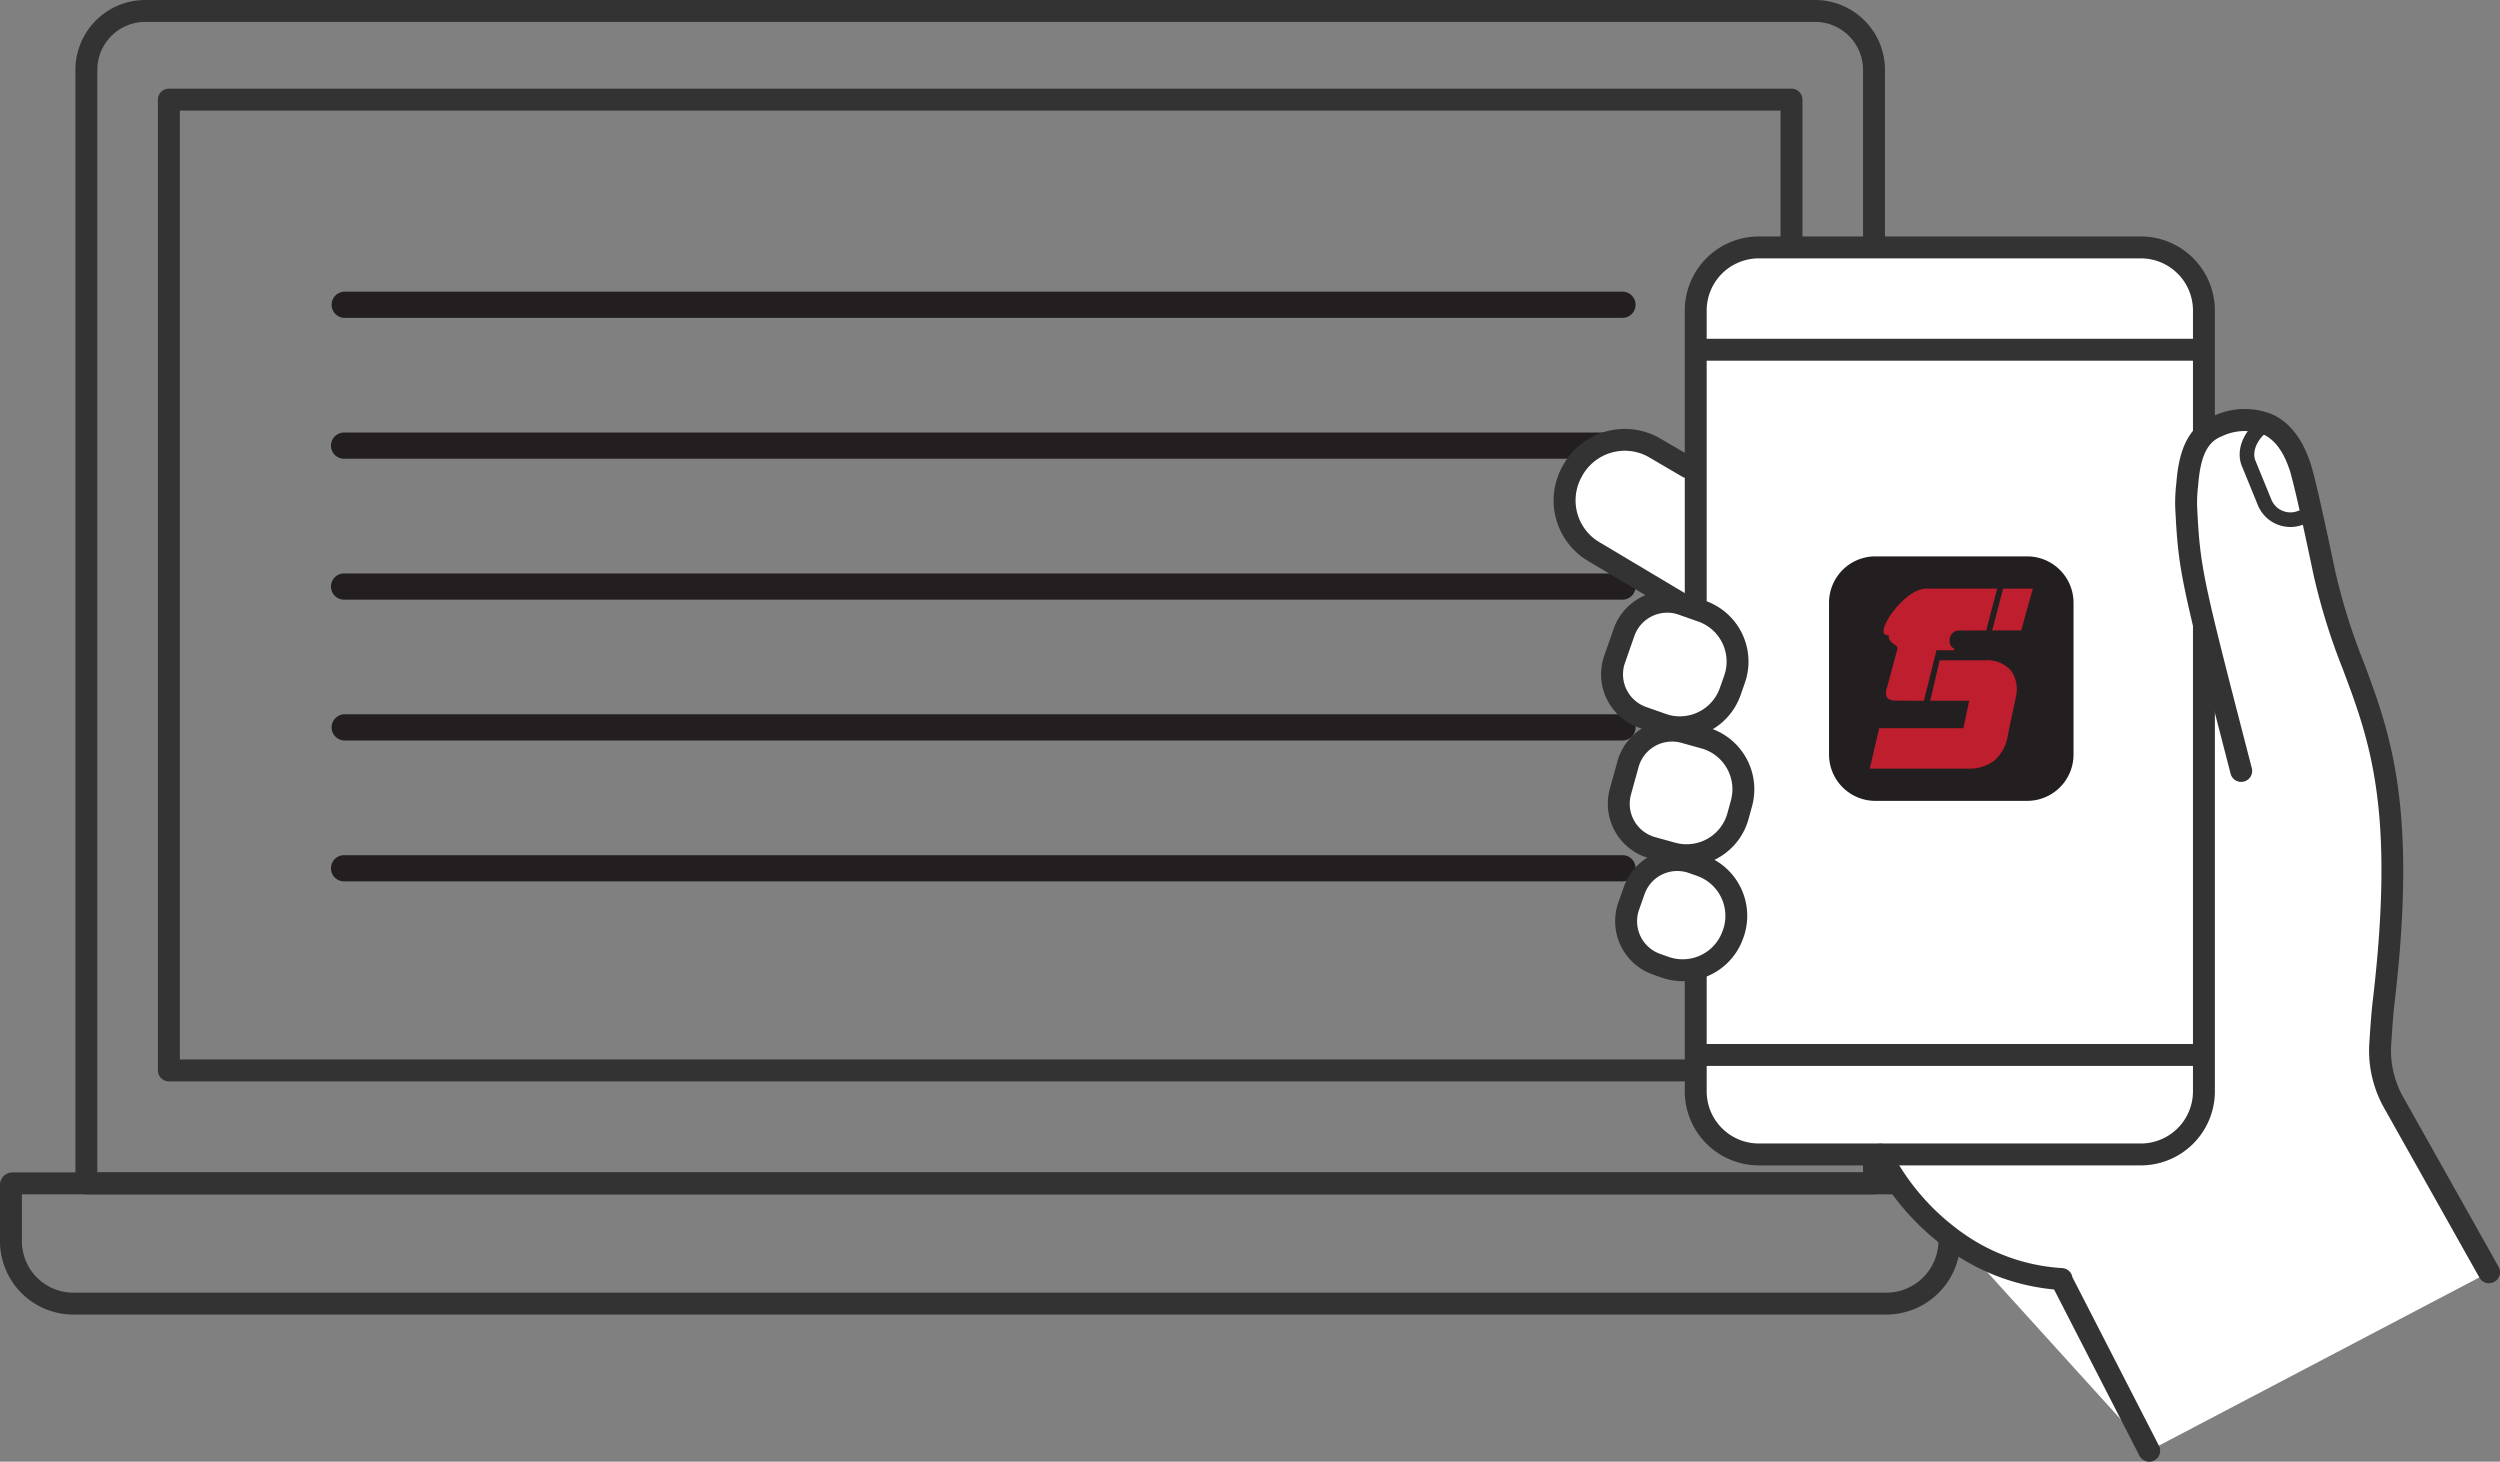
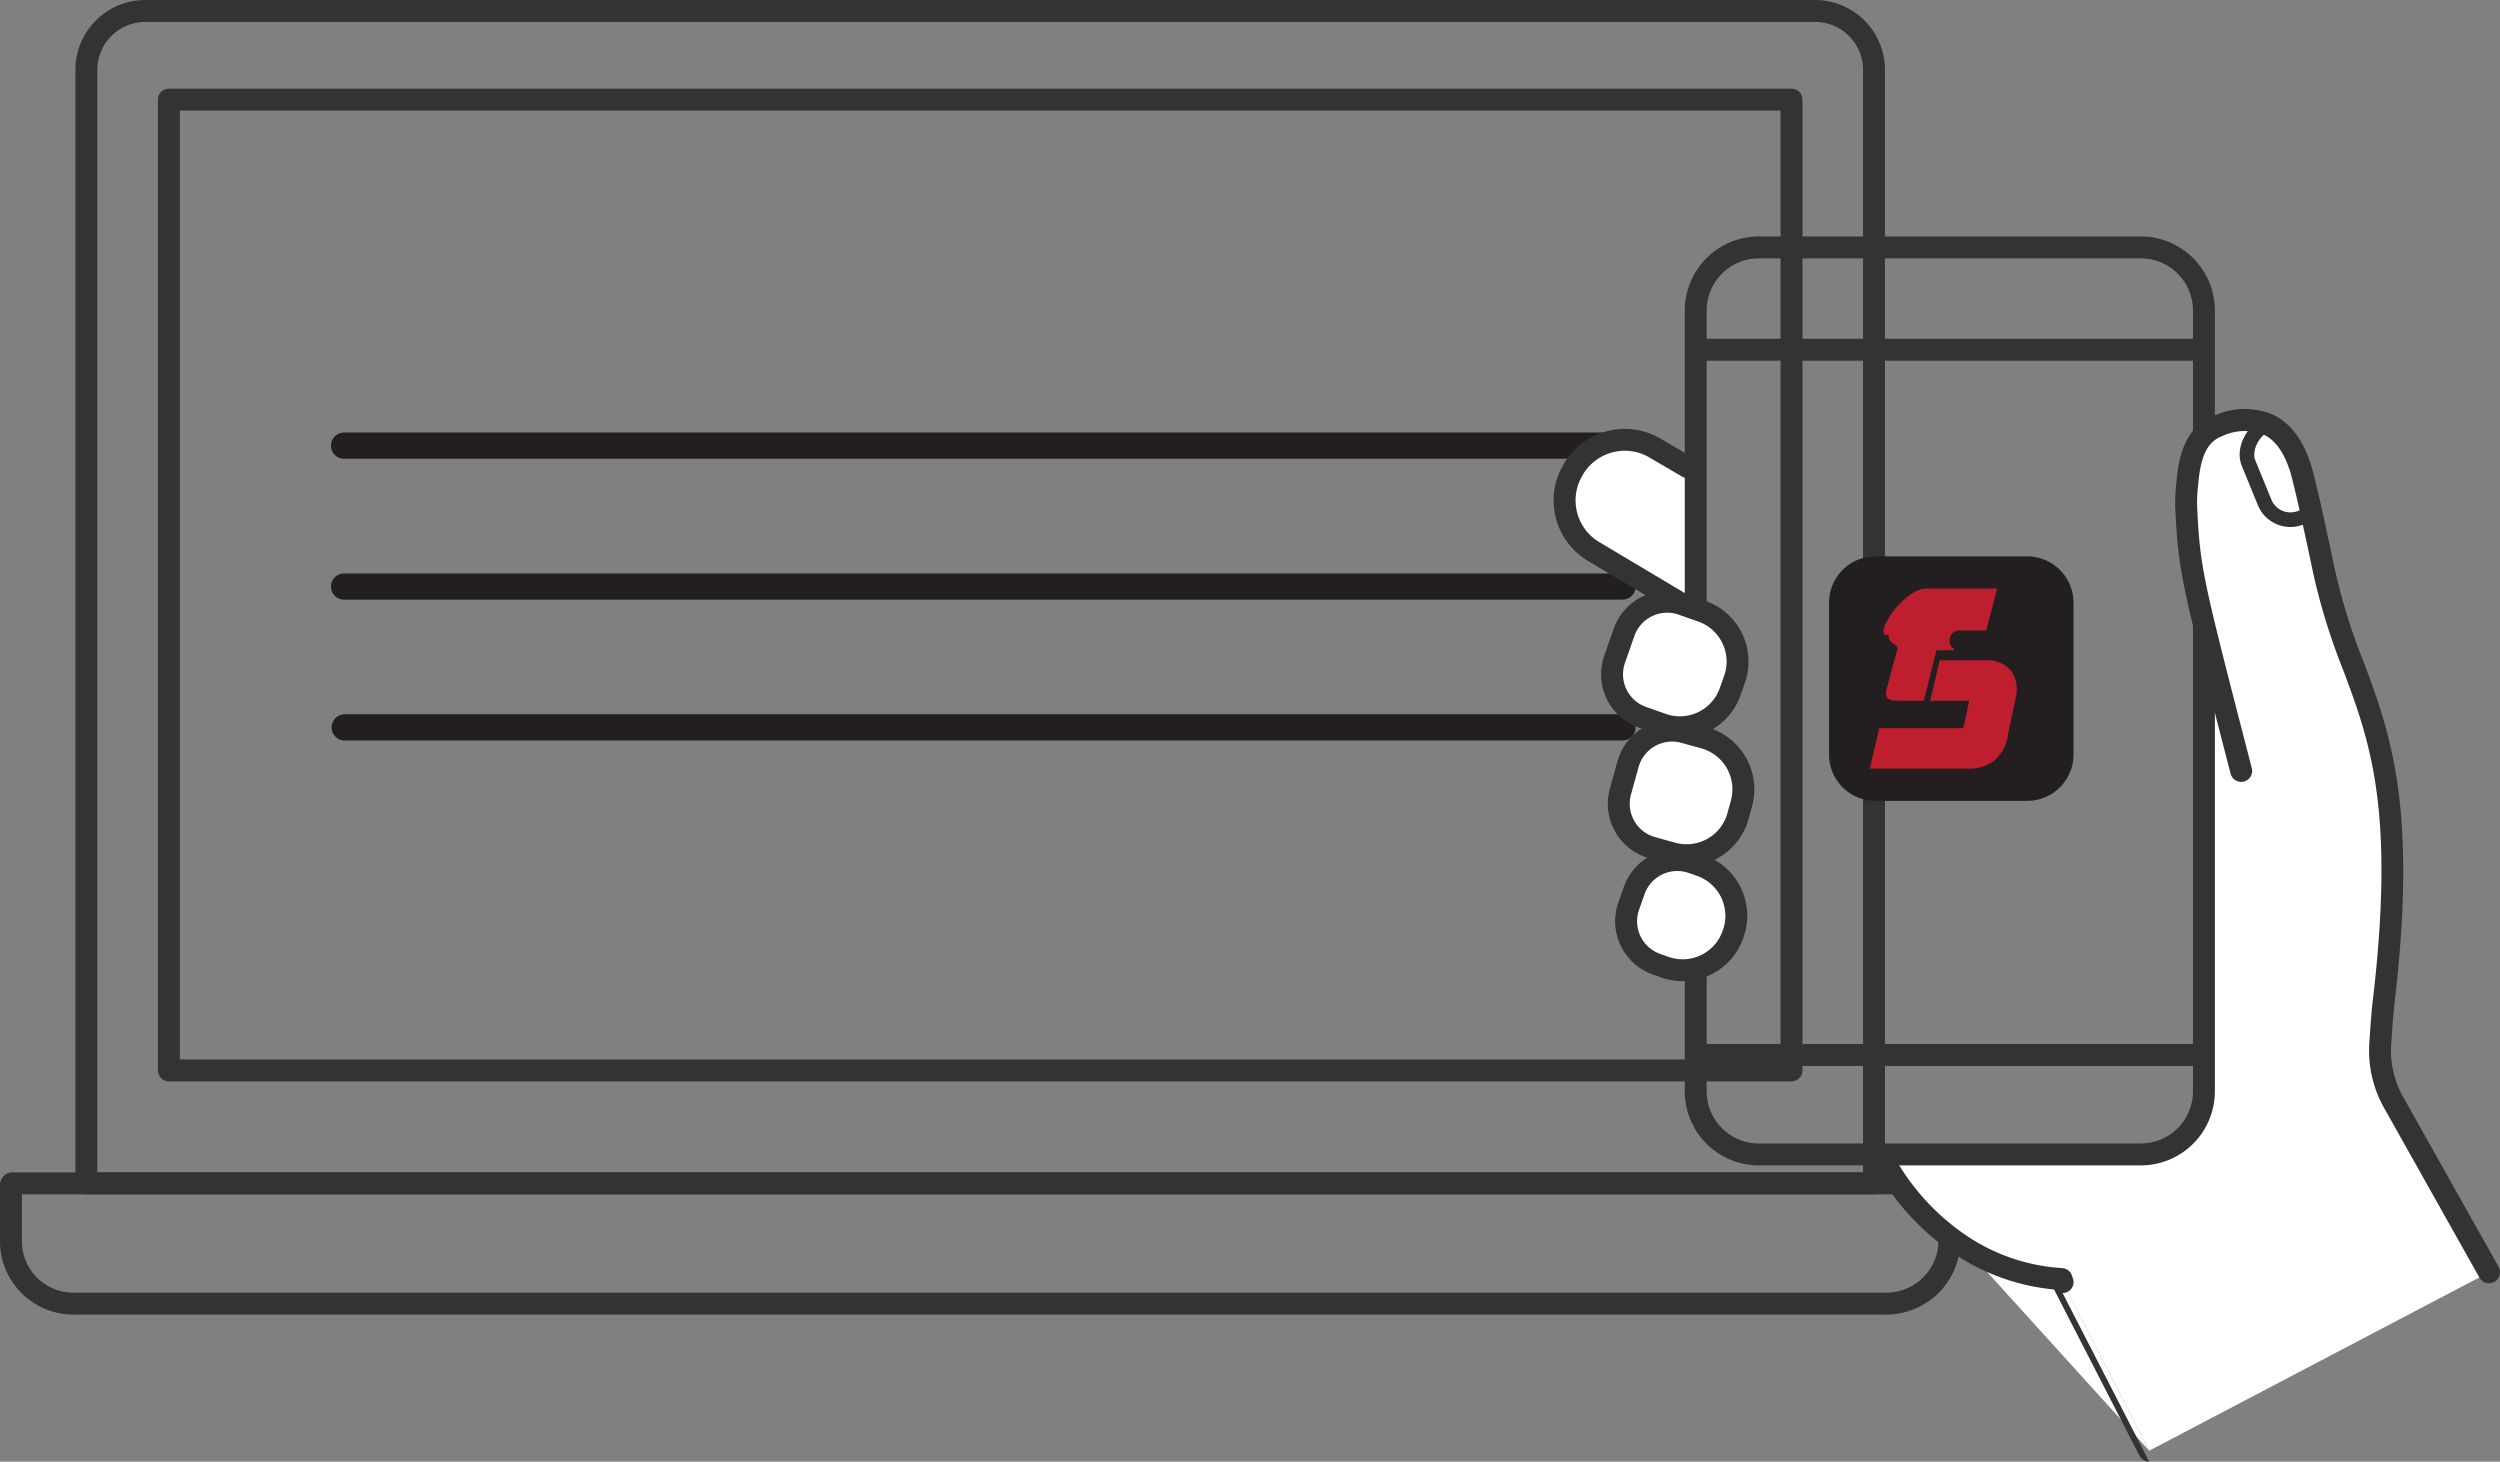
<svg xmlns="http://www.w3.org/2000/svg" width="300.885" height="175.919" viewBox="0 0 300.885 175.919">
  <rect x="0" y="0" width="300.885" height="175.919" fill="#808080" stroke="none" />
  <defs>
    <clipPath id="clip-path">
      <rect id="Rectangle_832" data-name="Rectangle 832" width="300.885" height="175.919" fill="none" />
    </clipPath>
  </defs>
  <g id="Group_306" data-name="Group 306" transform="translate(0)">
    <g id="Group_305" data-name="Group 305" transform="translate(0)" clip-path="url(#clip-path)">
-       <path id="Path_131" data-name="Path 131" d="M233.855,72.2H80a1.578,1.578,0,0,1,0-3.155h153.86a1.578,1.578,0,0,1,0,3.155" transform="translate(-38.549 -33.941)" fill="#231f20" />
      <path id="Path_132" data-name="Path 132" d="M233.855,105.548H80a1.578,1.578,0,1,1,0-3.155h153.86a1.578,1.578,0,0,1,0,3.155" transform="translate(-38.549 -50.335)" fill="#231f20" />
      <path id="Path_133" data-name="Path 133" d="M233.855,138.9H80a1.578,1.578,0,1,1,0-3.155h153.86a1.578,1.578,0,0,1,0,3.155" transform="translate(-38.549 -66.728)" fill="#231f20" />
      <path id="Path_134" data-name="Path 134" d="M233.855,172.245H80a1.578,1.578,0,0,1,0-3.155h153.86a1.578,1.578,0,0,1,0,3.155" transform="translate(-38.549 -83.122)" fill="#231f20" />
-       <path id="Path_135" data-name="Path 135" d="M233.855,205.593H80a1.578,1.578,0,1,1,0-3.155h153.86a1.578,1.578,0,0,1,0,3.155" transform="translate(-38.549 -99.515)" fill="#231f20" />
      <path id="Path_136" data-name="Path 136" d="M227.029,294.646H8.822A8.832,8.832,0,0,1,0,285.824v-6.79a1.5,1.5,0,0,1,1.5-1.5H234.533a1.409,1.409,0,0,1,1.408,1.408v6.789a8.922,8.922,0,0,1-8.912,8.912M2.637,280.174v5.65a6.192,6.192,0,0,0,6.185,6.185H227.029a6.281,6.281,0,0,0,6.274-6.274v-5.56Z" transform="translate(0 -136.432)" fill="#333" />
      <path id="Path_137" data-name="Path 137" d="M234.321,143.742H19.17a1.319,1.319,0,0,1-1.318-1.318V8.406A8.416,8.416,0,0,1,26.258,0H227.234a8.416,8.416,0,0,1,8.406,8.406V142.423a1.318,1.318,0,0,1-1.319,1.318M20.489,141.1H233V8.406a5.775,5.775,0,0,0-5.769-5.769H26.258a5.775,5.775,0,0,0-5.768,5.769Z" transform="translate(-8.776)" fill="#333" />
      <path id="Path_138" data-name="Path 138" d="M233.993,140.465H38.7a1.318,1.318,0,0,1-1.318-1.318V22.307A1.318,1.318,0,0,1,38.7,20.989H233.993a1.319,1.319,0,0,1,1.319,1.318V139.146a1.319,1.319,0,0,1-1.319,1.318M40.023,137.827H232.674V23.626H40.023Z" transform="translate(-18.378 -10.318)" fill="#333" />
      <path id="Path_139" data-name="Path 139" d="M477.5,223.482l-10.554-20.551.006-.115c-8.149-.419-16.8-5.408-21.785-14.993l31.785-.448a6.708,6.708,0,0,0,6.612-6.621l.523-55.912,4.5,16.875c-5.564-21.526-6.188-23.917-6.554-30.29a37.137,37.137,0,0,1,.031-4.03c.223-3,.819-6.137,3.751-7.253,4.177-1.589,7.93-.689,9.764,4.673,0,0,.4.605,2.963,12.827,3.254,15.541,11.061,19.189,7.154,52.032-.128,1.071-.27,3.046-.385,4.837a12.741,12.741,0,0,0,1.608,7.058l11.485,20.44" transform="translate(-218.838 -48.882)" fill="#fff" />
      <path id="Path_140" data-name="Path 140" d="M385.191,107.415l-4.119-2.406a7.169,7.169,0,0,0-9.738,2.818l-.069.13a7.162,7.162,0,0,0,2.818,9.73l11.108,6.63" transform="translate(-182.069 -51.182)" fill="#fff" />
      <path id="Path_141" data-name="Path 141" d="M383.911,124.363a1.312,1.312,0,0,1-.675-.187l-11.089-6.619a8.481,8.481,0,0,1-3.322-11.5l.064-.119.011-.02a8.5,8.5,0,0,1,11.529-3.337l.029.016L384.578,105a1.318,1.318,0,1,1-1.331,2.277l-4.1-2.4a5.857,5.857,0,0,0-7.928,2.3l-.063.119-.012.021a5.844,5.844,0,0,0,2.3,7.938l.04.023,11.108,6.63a1.319,1.319,0,0,1-.677,2.451" transform="translate(-180.792 -49.91)" fill="#333" />
-       <path id="Path_142" data-name="Path 142" d="M454.992,58.568H409.006a7.589,7.589,0,0,0-7.589,7.589v93.987a7.589,7.589,0,0,0,7.589,7.589h45.987a7.589,7.589,0,0,0,7.589-7.589V66.157a7.589,7.589,0,0,0-7.589-7.589" transform="translate(-197.33 -28.791)" fill="#fff" />
      <path id="Path_143" data-name="Path 143" d="M453.717,167.776H407.73a8.918,8.918,0,0,1-8.907-8.907V64.882a8.918,8.918,0,0,1,8.907-8.907h45.987a8.917,8.917,0,0,1,8.907,8.907v93.987a8.917,8.917,0,0,1-8.907,8.907M407.73,58.612a6.277,6.277,0,0,0-6.27,6.27v93.987a6.278,6.278,0,0,0,6.27,6.27h45.987a6.278,6.278,0,0,0,6.27-6.27V64.882a6.277,6.277,0,0,0-6.27-6.27Z" transform="translate(-196.054 -27.516)" fill="#333" />
      <line id="Line_34" data-name="Line 34" x1="59.863" transform="translate(204.783 42.091)" fill="#fff" />
      <rect id="Rectangle_830" data-name="Rectangle 830" width="59.863" height="2.637" transform="translate(204.783 40.773)" fill="#333" />
      <line id="Line_35" data-name="Line 35" x2="59.948" transform="translate(204.697 126.967)" fill="#fff" />
      <rect id="Rectangle_831" data-name="Rectangle 831" width="59.948" height="2.637" transform="translate(204.697 125.649)" fill="#333" />
      <path id="Path_144" data-name="Path 144" d="M391.66,173.319l-.585-.16a5.5,5.5,0,0,0-6.758,3.817l-.92,3.322a5.485,5.485,0,0,0,3.816,6.75l2.425.673a6.419,6.419,0,0,0,7.9-4.459l.419-1.528a6.412,6.412,0,0,0-4.459-7.9Z" transform="translate(-188.373 -85.023)" fill="#fff" />
      <path id="Path_145" data-name="Path 145" d="M390.09,188a7.823,7.823,0,0,1-2.076-.281l-2.427-.674a6.81,6.81,0,0,1-4.734-8.374l.92-3.321a6.826,6.826,0,0,1,8.381-4.736l.581.159.006,0,1.84.513a7.743,7.743,0,0,1,5.376,9.526l-.417,1.523A7.732,7.732,0,0,1,390.09,188M388.338,173a4.187,4.187,0,0,0-4.025,3.053l-.919,3.318a4.17,4.17,0,0,0,2.9,5.128l2.425.673a5.141,5.141,0,0,0,2.371.086,5.077,5.077,0,0,0,3.908-3.63l.417-1.522a5.1,5.1,0,0,0-3.542-6.283l-2.42-.672a4.162,4.162,0,0,0-1.114-.153" transform="translate(-187.099 -83.749)" fill="#333" />
      <path id="Path_146" data-name="Path 146" d="M390.439,142.894l-.389-.137a5.5,5.5,0,0,0-7,3.36l-1.138,3.254a5.485,5.485,0,0,0,3.361,6.988l2.368.833a6.309,6.309,0,0,0,2.8.328,6.391,6.391,0,0,0,5.385-4.254l.527-1.5a6.416,6.416,0,0,0-3.933-8.18Z" transform="translate(-187.591 -70.024)" fill="#fff" />
      <path id="Path_147" data-name="Path 147" d="M388.473,157.6a7.58,7.58,0,0,1-2.547-.442l-2.364-.831a6.8,6.8,0,0,1-4.167-8.669l1.138-3.253a6.826,6.826,0,0,1,8.677-4.17l2.369.833a7.747,7.747,0,0,1,4.741,9.862l-.527,1.5a7.746,7.746,0,0,1-6.495,5.128,7.6,7.6,0,0,1-.824.045m-1.508-15.11a4.188,4.188,0,0,0-3.944,2.79l-1.137,3.25a4.166,4.166,0,0,0,2.552,5.308l2.369.833a4.955,4.955,0,0,0,2.216.261,5.1,5.1,0,0,0,4.282-3.379l.528-1.5a5.106,5.106,0,0,0-3.127-6.5l-1.978-.695h0l-.389-.137a4.134,4.134,0,0,0-1.37-.234" transform="translate(-186.314 -68.751)" fill="#333" />
      <path id="Path_148" data-name="Path 148" d="M393.763,204.192l-.848-.3a5.491,5.491,0,0,0-7,3.361l-.664,1.879a5.489,5.489,0,0,0,3.368,7l.993.351a6.408,6.408,0,0,0,8.18-3.934l.046-.122a6.417,6.417,0,0,0-3.934-8.18Z" transform="translate(-189.232 -100.078)" fill="#fff" />
      <path id="Path_149" data-name="Path 149" d="M390.466,216.89a7.757,7.757,0,0,1-2.563-.439l-1-.353a6.807,6.807,0,0,1-4.174-8.674l.666-1.884a6.818,6.818,0,0,1,8.675-4.166l.851.3.018.007.136.05a7.734,7.734,0,0,1,4.731,9.858l-.01.026-.04.108a7.693,7.693,0,0,1-4.854,4.772,7.771,7.771,0,0,1-2.438.4m-.64-13.261a4.174,4.174,0,0,0-3.939,2.787l-.666,1.883a4.17,4.17,0,0,0,2.56,5.311l1,.353a5.09,5.09,0,0,0,6.5-3.125l.011-.029.041-.108a5.1,5.1,0,0,0-3.13-6.486l-.019-.006-.136-.05-.838-.295a4.167,4.167,0,0,0-1.375-.234" transform="translate(-187.956 -98.804)" fill="#333" />
      <path id="Path_150" data-name="Path 150" d="M524.138,141.717c-5.991-23.178-6.255-24.171-6.635-31.839a21.409,21.409,0,0,1,.15-2.945c.253-2.856.932-5.73,3.714-6.789,4.177-1.589,7.929-.689,9.764,4.673,0,0,.4.605,2.963,12.827,3.254,15.542,11.061,19.189,7.154,52.032-.128,1.071-.27,3.046-.385,4.837a12.745,12.745,0,0,0,1.608,7.058l11.485,20.44" transform="translate(-254.389 -48.882)" fill="#fff" />
      <path id="Path_151" data-name="Path 151" d="M552.682,202.052a1.318,1.318,0,0,1-1.151-.673l-11.485-20.44a14.032,14.032,0,0,1-1.774-7.789c.15-2.335.282-3.985.391-4.907,2.757-23.181-.317-31.394-3.572-40.091a75.058,75.058,0,0,1-3.564-11.516c-2.208-10.544-2.785-12.314-2.868-12.543-.019-.042-.036-.084-.051-.127-.71-2.077-1.745-3.447-3.077-4.072a6.33,6.33,0,0,0-4.97.2c-1.74.662-2.571,2.306-2.869,5.672l-.037.4a16.883,16.883,0,0,0-.109,2.359c.371,7.5.6,8.388,6.506,31.231l.088.344a1.319,1.319,0,0,1-2.553.659l-.089-.343c-5.969-23.094-6.2-24-6.587-31.76a19.149,19.149,0,0,1,.117-2.733l.036-.395c.263-2.974,1.019-6.559,4.558-7.905a8.813,8.813,0,0,1,7.028-.125c2,.94,3.5,2.826,4.452,5.6h0c.271.712.954,3.174,3.008,12.981a72.831,72.831,0,0,0,3.453,11.132c3.222,8.609,6.553,17.51,3.72,41.327-.1.862-.233,2.511-.378,4.765a11.4,11.4,0,0,0,1.442,6.328l11.485,20.44a1.318,1.318,0,0,1-1.148,1.965m-23.925-97.783v0m0,0v0" transform="translate(-253.115 -47.603)" fill="#333" />
      <path id="Path_152" data-name="Path 152" d="M477.5,308.941,466.949,288.39l.006-.115c-8.149-.419-16.8-5.408-21.785-14.993" transform="translate(-218.838 -134.341)" fill="#fff" />
-       <path id="Path_153" data-name="Path 153" d="M476.228,308.985a1.318,1.318,0,0,1-1.174-.716l-10.276-20.009a25.841,25.841,0,0,1-11.9-4.216,30.391,30.391,0,0,1-10.153-11.427,1.319,1.319,0,0,1,2.34-1.217,27.752,27.752,0,0,0,9.261,10.44,23.062,23.062,0,0,0,11.422,3.845,1.317,1.317,0,0,1,1.23,1.084l10.424,20.3a1.319,1.319,0,0,1-1.172,1.921" transform="translate(-217.562 -133.066)" fill="#333" />
+       <path id="Path_153" data-name="Path 153" d="M476.228,308.985a1.318,1.318,0,0,1-1.174-.716l-10.276-20.009a25.841,25.841,0,0,1-11.9-4.216,30.391,30.391,0,0,1-10.153-11.427,1.319,1.319,0,0,1,2.34-1.217,27.752,27.752,0,0,0,9.261,10.44,23.062,23.062,0,0,0,11.422,3.845,1.317,1.317,0,0,1,1.23,1.084a1.319,1.319,0,0,1-1.172,1.921" transform="translate(-217.562 -133.066)" fill="#333" />
      <path id="Path_154" data-name="Path 154" d="M536.28,112.043a4.226,4.226,0,0,1-3.91-2.625l-1.979-4.841c-.008-.019-.015-.039-.021-.058-.769-2.336.942-4.659,2.34-5.493a.879.879,0,0,1,.9,1.51c-.917.547-2,2.069-1.579,3.406L534,108.753a2.465,2.465,0,0,0,3.08,1.4l.673-.231a.879.879,0,1,1,.571,1.663l-.674.231a4.2,4.2,0,0,1-1.369.23" transform="translate(-260.627 -48.618)" fill="#333" />
      <path id="Path_155" data-name="Path 155" d="M462.4,137.29v18.26a5.579,5.579,0,0,1-5.583,5.583H438.555a5.579,5.579,0,0,1-5.582-5.583V137.29a5.579,5.579,0,0,1,5.582-5.583h18.261a5.583,5.583,0,0,1,5.583,5.583" transform="translate(-212.842 -64.745)" fill="#231f20" />
      <path id="Path_156" data-name="Path 156" d="M459.558,157.493a3.811,3.811,0,0,0-3.09-1.184h-5.445l-1.139,4.868h4.693l-.7,3.3h-10.13l-1.138,4.868,11.792,0a4.922,4.922,0,0,0,3.294-1.046,4.994,4.994,0,0,0,1.544-3.058l.941-4.45.008-.04a3.9,3.9,0,0,0-.624-3.26" transform="translate(-217.576 -76.839)" fill="#be1e2d" />
      <path id="Path_157" data-name="Path 157" d="M459.547,139.337h-8.489c-2.79-.02-6.442,5.593-4.76,5.593h.189c-.047,1.106,1.244,1.095,1.049,1.72,0,0-1.084,3.952-1.165,4.343-.038.185-.822,1.824.944,1.824l3.413.021,1.519-6.08h1.94s.14,0,.166-.031.064-.132-.074-.219a.955.955,0,0,1-.444-.966,1.133,1.133,0,0,1,1.013-1.16h.236l3.147-.007Z" transform="translate(-219.183 -68.496)" fill="#be1e2d" />
-       <path id="Path_158" data-name="Path 158" d="M472.909,139.337l-1.314,5.035,3.493-.005,1.4-5.03Z" transform="translate(-231.828 -68.496)" fill="#be1e2d" />
    </g>
  </g>
</svg>